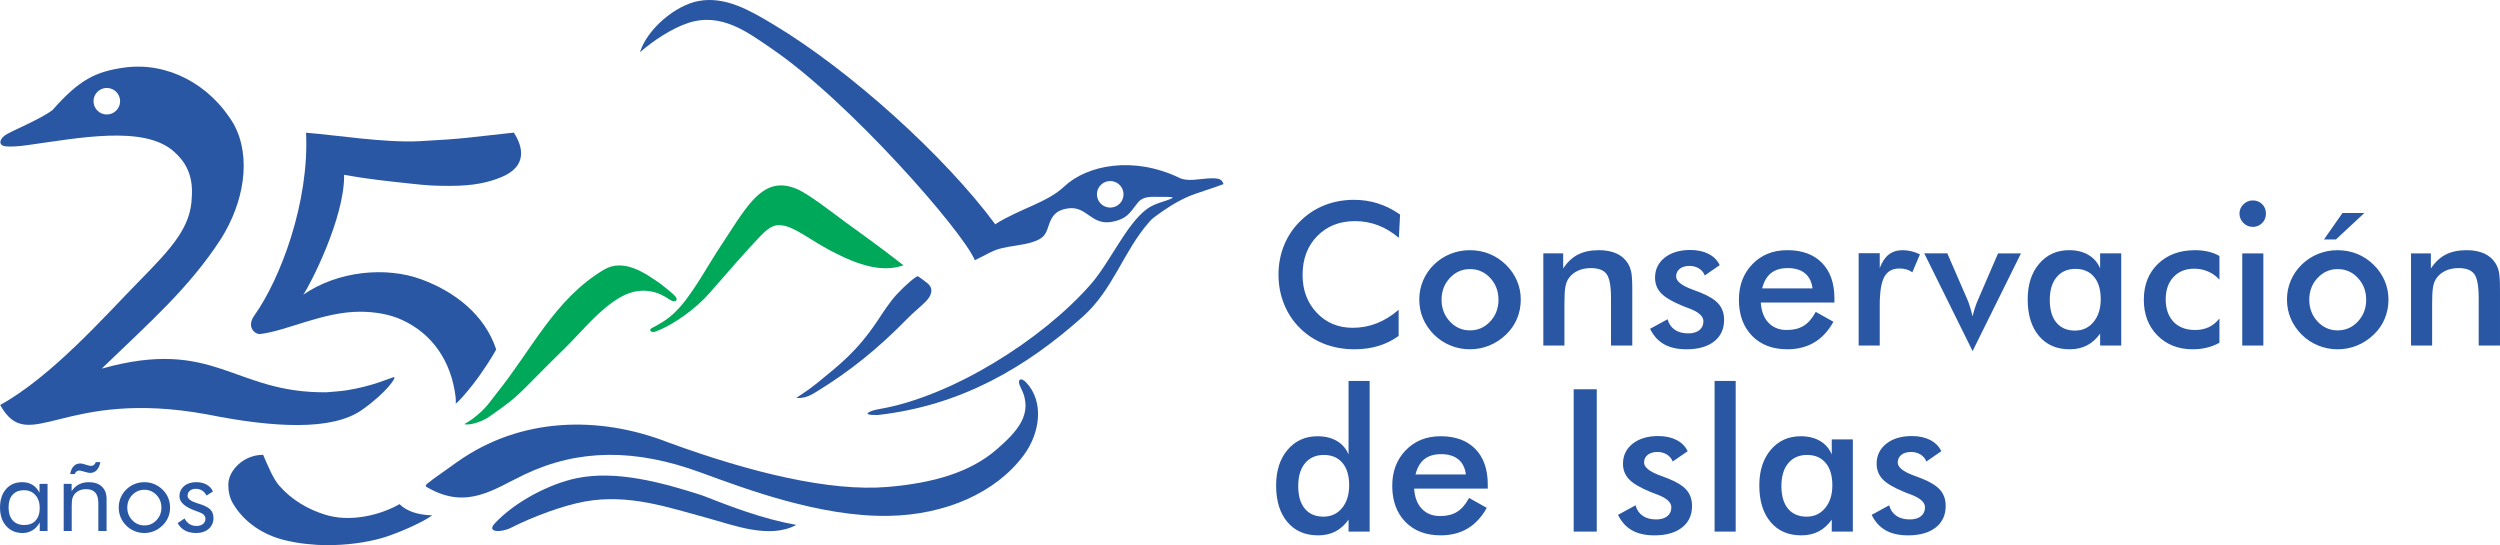
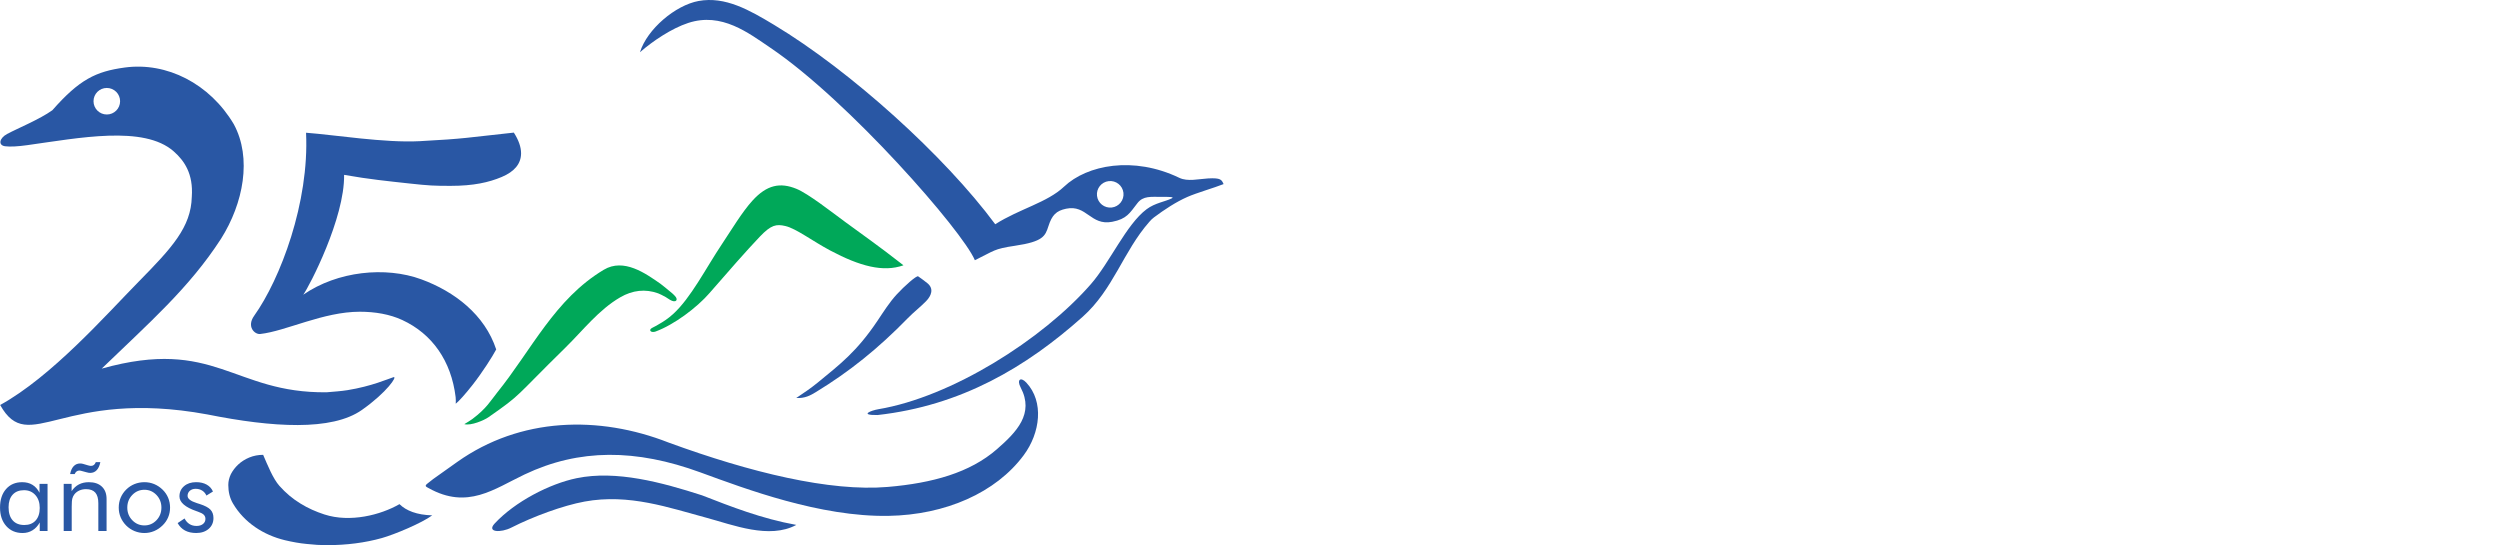
<svg xmlns="http://www.w3.org/2000/svg" xml:space="preserve" width="60.719mm" height="13.241mm" version="1.1" style="shape-rendering:geometricPrecision; text-rendering:geometricPrecision; image-rendering:optimizeQuality; fill-rule:evenodd; clip-rule:evenodd" viewBox="0 0 7365.83 1606.3">
  <defs>
    <style type="text/css">
   
    .fil2 {fill:#00A859}
    .fil1 {fill:#2957A4}
    .fil3 {fill:#2957A4;fill-rule:nonzero}
    .fil0 {fill:#2957A4;fill-rule:nonzero}
   
  </style>
  </defs>
  <g id="Layer_x0020_1">
    <g id="_1795721452416">
-       <path class="fil0" d="M4121.44 700.76c-19.25,-16.43 -39.68,-28.74 -61.08,-36.95 -21.51,-8.2 -44.07,-12.31 -67.73,-12.31 -45.73,0 -82.98,14.67 -111.7,44.08 -28.74,29.42 -43.1,67.42 -43.1,114.24 0,45.15 13.97,82.49 41.92,111.91 27.95,29.42 63.23,44.07 105.75,44.07 24.82,0 48.38,-4.4 70.86,-13.2 22.37,-8.8 43.88,-21.98 64.5,-39.77l0 77.01c-18.28,13.19 -38.21,23.06 -59.82,29.51 -21.59,6.55 -44.96,9.77 -70.07,9.77 -32.05,0 -61.66,-5.28 -88.84,-15.73 -27.27,-10.55 -51.11,-26 -71.73,-46.41 -20.43,-20.04 -36.07,-43.68 -47.1,-70.86 -10.95,-27.17 -16.43,-56.19 -16.43,-86.88 0,-30.79 5.47,-59.61 16.43,-86.59 11.04,-27.06 26.87,-50.72 47.69,-71.15 20.82,-20.61 44.67,-36.25 71.54,-46.81 26.88,-10.65 56,-15.93 87.27,-15.93 24.63,0 48.09,3.62 70.37,10.75 22.38,7.24 43.98,18.09 64.99,32.64l-3.71 68.61zm293.58 182.35c0,-25.21 -8.1,-46.61 -24.33,-64.1 -16.22,-17.49 -36.05,-26.19 -59.51,-26.19 -23.26,0 -43.1,8.7 -59.42,26.19 -16.32,17.49 -24.43,38.89 -24.43,64.1 0,25.22 8.12,46.62 24.43,64.11 16.32,17.49 36.16,26.19 59.42,26.19 23.26,0 43.1,-8.7 59.42,-26.19 16.33,-17.49 24.43,-38.89 24.43,-64.11zm-233.38 -0.58c0,-19.83 3.81,-38.6 11.34,-56.19 7.52,-17.69 18.37,-33.42 32.44,-47.1 13.97,-13.59 30.01,-23.95 48.18,-31.27 18.17,-7.23 37.13,-10.85 56.98,-10.85 20.42,0 39.68,3.62 57.76,10.85 17.98,7.33 34.21,17.98 48.57,32.05 14.27,13.97 25.11,29.71 32.64,47.3 7.42,17.49 11.14,35.97 11.14,55.22 0,20.04 -3.71,38.9 -11.04,56.4 -7.34,17.59 -18.09,33.13 -32.26,46.7 -14.85,14.28 -31.37,25.12 -49.54,32.45 -18.09,7.33 -37.24,11.04 -57.27,11.04 -19.65,0 -38.6,-3.71 -56.69,-11.04 -18.17,-7.33 -34.31,-17.98 -48.48,-31.86 -14.27,-14.17 -25.11,-30 -32.63,-47.6 -7.44,-17.49 -11.15,-36.25 -11.15,-56.09zm365.52 135.46l0 -271.49 58.44 0 0 44.57c12.41,-18.77 26.98,-32.45 43.78,-41.05 16.81,-8.6 37.24,-12.9 61.38,-12.9 20.22,0 37.42,3.21 51.69,9.57 14.17,6.45 25.32,15.93 33.32,28.53 4.79,7.44 8.21,16.13 10.36,26.09 2.06,9.87 3.13,27.27 3.13,52.09l0 164.58 -62.74 0 0 -139.36c0,-35.68 -4.29,-59.42 -12.99,-71.15 -8.7,-11.73 -24.14,-17.59 -46.33,-17.59 -14.46,0 -27.46,2.63 -38.8,8.02 -11.34,5.37 -20.33,12.9 -26.79,22.56 -4.59,6.55 -7.81,14.86 -9.57,25.12 -1.86,10.17 -2.74,26.39 -2.74,48.77l0 123.63 -62.15 0zm314.5 -49.25l51.59 -28.14c3.82,13.57 10.86,23.93 21.22,30.97 10.25,7.13 23.55,10.65 39.67,10.65 13.97,0 24.93,-3.21 32.84,-9.57 7.92,-6.45 11.83,-15.15 11.83,-26.29 0,-14.67 -14.07,-27.27 -42.31,-37.82 -9.49,-3.42 -16.91,-6.26 -21.99,-8.6 -29.03,-12.02 -49.35,-24.24 -60.89,-36.65 -11.54,-12.31 -17.3,-27.46 -17.3,-45.15 0,-24.24 9.49,-43.88 28.45,-59.03 19.05,-15.04 44.17,-22.58 75.44,-22.58 21.01,0 38.99,3.91 53.95,11.63 14.95,7.72 25.9,18.67 32.74,33.03l-44.08 30.39c-3.21,-8.6 -8.89,-15.43 -17,-20.51 -8.12,-5.08 -17.49,-7.63 -28.16,-7.63 -11.82,0 -21.3,2.84 -28.44,8.41 -7.13,5.67 -10.75,13.2 -10.75,22.58 0,14.07 16.03,26.98 47.98,38.6 10.17,3.62 17.99,6.65 23.46,8.89 25.01,9.97 42.91,21.11 53.75,33.63 10.75,12.51 16.12,28.14 16.12,46.81 0,27.16 -9.87,48.37 -29.51,63.71 -19.64,15.35 -46.72,23.06 -81.31,23.06 -26.48,0 -48.57,-4.97 -66.07,-14.85 -17.59,-9.97 -31.27,-25.12 -41.23,-45.54zm543.19 -77.41l-216.96 0c1.56,25.41 9.09,45.25 22.67,59.51 13.49,14.28 31.56,21.41 54.14,21.41 20.04,0 36.74,-4.21 50.04,-12.62 13.39,-8.39 25.01,-21.98 34.99,-40.75l52.19 29.22c-15.25,27.37 -34.1,47.59 -56.68,60.98 -22.48,13.39 -48.96,20.03 -79.26,20.03 -43.59,0 -78.18,-13.28 -103.99,-39.77 -25.69,-26.59 -38.6,-61.97 -38.6,-106.24 0,-42.6 13.3,-77.49 39.97,-104.96 26.58,-27.37 60.79,-41.04 102.62,-41.04 43.68,0 77.8,12.51 102.23,37.52 24.43,24.92 36.65,60.01 36.65,104.96l0 11.73zm-64.5 -41.63c-2.45,-19.45 -9.87,-34.29 -22.28,-44.46 -12.41,-10.26 -29.42,-15.35 -50.91,-15.35 -20.43,0 -36.84,4.99 -49.26,14.85 -12.31,9.97 -21.01,24.93 -25.98,44.96l148.45 0zm-1365.31 579.89c0,-28.05 -6.55,-49.93 -19.64,-65.57 -13.1,-15.73 -31.37,-23.56 -54.83,-23.56 -23.56,0 -42.02,8.12 -55.41,24.24 -13.49,16.12 -20.22,38.6 -20.22,67.24 0,28.82 6.44,51.11 19.45,66.75 12.99,15.73 31.37,23.56 55.01,23.56 22.48,0 40.76,-8.5 54.74,-25.41 13.88,-16.91 20.91,-39.28 20.91,-67.24zm-1.76 -307.26l62.16 0 0 443.89 -62.16 0 0 -35.08c-11.05,15.54 -24.04,27.16 -38.8,34.79 -14.86,7.62 -31.77,11.43 -50.93,11.43 -38.31,0 -68.6,-13.09 -90.59,-39.38 -22.09,-26.19 -33.13,-62.16 -33.13,-107.8 0,-43.3 11.25,-78.28 33.82,-104.86 22.58,-26.69 51.98,-39.97 88.24,-39.97 22.19,0 41.15,4.59 56.88,13.88 15.73,9.18 27.27,22.47 34.5,39.77l0 -216.66zm410.17 317.23l-216.96 0c1.56,25.41 9.09,45.25 22.67,59.51 13.49,14.28 31.56,21.41 54.14,21.41 20.04,0 36.74,-4.21 50.04,-12.62 13.39,-8.39 25.01,-21.98 34.99,-40.75l52.19 29.22c-15.25,27.37 -34.1,47.59 -56.68,60.98 -22.48,13.39 -48.96,20.03 -79.26,20.03 -43.59,0 -78.18,-13.28 -103.99,-39.77 -25.69,-26.59 -38.6,-61.97 -38.6,-106.24 0,-42.6 13.3,-77.49 39.97,-104.96 26.58,-27.37 60.79,-41.04 102.62,-41.04 43.68,0 77.8,12.51 102.23,37.52 24.43,24.92 36.65,60.01 36.65,104.96l0 11.73zm-64.5 -41.63c-2.45,-19.45 -9.87,-34.29 -22.28,-44.46 -12.41,-10.26 -29.42,-15.35 -50.91,-15.35 -20.43,0 -36.84,4.99 -49.26,14.85 -12.31,9.97 -21.01,24.93 -25.98,44.96l148.45 0zm317.63 168.29l0 -419.26 68.02 0 0 419.26 -68.02 0zm130.58 -49.25l51.59 -28.14c3.82,13.57 10.86,23.93 21.22,30.97 10.25,7.13 23.55,10.65 39.67,10.65 13.97,0 24.93,-3.21 32.84,-9.57 7.92,-6.45 11.83,-15.15 11.83,-26.29 0,-14.67 -14.07,-27.27 -42.31,-37.82 -9.49,-3.42 -16.91,-6.26 -21.99,-8.6 -29.03,-12.02 -49.35,-24.24 -60.89,-36.65 -11.54,-12.31 -17.3,-27.46 -17.3,-45.15 0,-24.24 9.49,-43.88 28.45,-59.03 19.05,-15.04 44.17,-22.58 75.44,-22.58 21.01,0 38.99,3.91 53.95,11.63 14.95,7.72 25.9,18.67 32.74,33.03l-44.08 30.39c-3.21,-8.6 -8.89,-15.43 -17,-20.51 -8.12,-5.08 -17.49,-7.63 -28.16,-7.63 -11.82,0 -21.3,2.84 -28.44,8.41 -7.13,5.67 -10.75,13.2 -10.75,22.58 0,14.07 16.03,26.98 47.98,38.6 10.17,3.62 17.99,6.65 23.46,8.89 25.01,9.97 42.91,21.11 53.75,33.63 10.75,12.51 16.12,28.14 16.12,46.81 0,27.16 -9.87,48.37 -29.51,63.71 -19.64,15.35 -46.72,23.06 -81.31,23.06 -26.48,0 -48.57,-4.97 -66.07,-14.85 -17.59,-9.97 -31.27,-25.12 -41.23,-45.54zm284.59 49.25l0 -443.89 62.16 0 0 443.89 -62.16 0zm407.35 0l-62.16 0 0 -35.08c-11.05,15.54 -24.04,27.16 -38.8,34.79 -14.86,7.62 -31.77,11.43 -50.93,11.43 -38.31,0 -68.6,-13.09 -90.59,-39.38 -22.09,-26.19 -33.13,-62.16 -33.13,-107.8 0,-43.3 11.25,-78.28 33.82,-104.86 22.58,-26.69 51.98,-39.97 88.24,-39.97 22.19,0 41.15,4.59 56.88,13.88 15.73,9.18 27.27,22.47 34.5,39.77l0 -44.27 62.16 0 0 271.49zm-60.4 -136.63c0,-28.05 -6.55,-49.93 -19.64,-65.57 -13.1,-15.73 -31.37,-23.56 -54.83,-23.56 -23.56,0 -42.02,8.12 -55.41,24.24 -13.49,16.12 -20.22,38.6 -20.22,67.24 0,28.82 6.44,51.11 19.45,66.75 12.99,15.73 31.37,23.56 55.01,23.56 22.38,0 40.57,-8.5 54.54,-25.51 14.07,-17.01 21.11,-39.39 21.11,-67.15zm115.82 87.38l51.59 -28.14c3.82,13.57 10.86,23.93 21.22,30.97 10.25,7.13 23.55,10.65 39.67,10.65 13.97,0 24.93,-3.21 32.84,-9.57 7.92,-6.45 11.83,-15.15 11.83,-26.29 0,-14.67 -14.07,-27.27 -42.31,-37.82 -9.49,-3.42 -16.91,-6.26 -21.99,-8.6 -29.03,-12.02 -49.35,-24.24 -60.89,-36.65 -11.54,-12.31 -17.3,-27.46 -17.3,-45.15 0,-24.24 9.49,-43.88 28.45,-59.03 19.05,-15.04 44.17,-22.58 75.44,-22.58 21.01,0 38.99,3.91 53.95,11.63 14.95,7.72 25.9,18.67 32.74,33.03l-44.08 30.39c-3.21,-8.6 -8.89,-15.43 -17,-20.51 -8.12,-5.08 -17.49,-7.63 -28.16,-7.63 -11.82,0 -21.3,2.84 -28.44,8.41 -7.13,5.67 -10.75,13.2 -10.75,22.58 0,14.07 16.03,26.98 47.98,38.6 10.17,3.62 17.99,6.65 23.46,8.89 25.01,9.97 42.91,21.11 53.75,33.63 10.75,12.51 16.12,28.14 16.12,46.81 0,27.16 -9.87,48.37 -29.51,63.71 -19.64,15.35 -46.72,23.06 -81.31,23.06 -26.48,0 -48.57,-4.97 -66.07,-14.85 -17.59,-9.97 -31.27,-25.12 -41.23,-45.54zm23.83 -727.07c6.74,-17.98 15.54,-31.27 26.49,-39.87 11.04,-8.6 24.63,-12.9 40.94,-12.9 8.8,0 17.4,1.07 25.9,3.12 8.5,2.06 16.91,5.18 25.11,9.1l-22.37 52.87c-5.39,-3.81 -11.15,-6.65 -17.3,-8.41 -6.26,-1.86 -13.2,-2.73 -20.82,-2.73 -20.72,0 -35.48,8.2 -44.47,24.72 -8.99,16.51 -13.49,44.27 -13.49,83.17l0 119.03 -62.15 0 0 -272.08 62.15 0 0 43.98zm273.56 244.51l-142.38 -287.91 67.92 0 59.32 136.62c1.86,4.21 4.2,10.46 6.84,18.86 2.63,8.41 5.47,18.48 8.3,30.11 1.97,-8.21 4.21,-16.43 6.74,-24.53 2.55,-8.12 5.68,-16.23 9.29,-24.44l59.03 -136.62 67.52 0 -142.59 287.91zm437.94 -16.41l-62.16 0 0 -35.08c-11.05,15.54 -24.04,27.16 -38.8,34.79 -14.86,7.62 -31.77,11.43 -50.93,11.43 -38.31,0 -68.6,-13.09 -90.59,-39.38 -22.09,-26.19 -33.13,-62.16 -33.13,-107.8 0,-43.3 11.25,-78.28 33.82,-104.86 22.58,-26.69 51.98,-39.97 88.24,-39.97 22.19,0 41.15,4.59 56.88,13.88 15.73,9.18 27.27,22.47 34.5,39.77l0 -44.27 62.16 0 0 271.49zm-60.4 -136.63c0,-28.05 -6.55,-49.93 -19.64,-65.57 -13.1,-15.73 -31.37,-23.56 -54.83,-23.56 -23.56,0 -42.02,8.12 -55.41,24.24 -13.49,16.12 -20.22,38.6 -20.22,67.24 0,28.82 6.44,51.11 19.45,66.75 12.99,15.73 31.37,23.56 55.01,23.56 22.38,0 40.57,-8.5 54.54,-25.51 14.07,-17.01 21.11,-39.39 21.11,-67.15zm349.77 -57.46c-9.57,-10.46 -20.62,-18.46 -33.32,-23.93 -12.7,-5.58 -26.39,-8.31 -41.15,-8.31 -25.31,0 -45.64,8.21 -60.98,24.63 -15.24,16.43 -22.87,38.12 -22.87,65.29 0,28.24 7.73,50.43 23.06,66.55 15.35,16.12 36.55,24.14 63.72,24.14 15.05,0 28.53,-2.84 40.36,-8.41 11.83,-5.67 22.19,-14.17 31.18,-25.61l0 71.54c-11.43,6.45 -23.74,11.25 -36.84,14.47 -12.99,3.21 -26.97,4.88 -41.63,4.88 -42.6,0 -77.3,-13.57 -104.08,-40.65 -26.87,-27.08 -40.26,-62.26 -40.26,-105.36 0,-43.68 13.88,-78.96 41.63,-105.73 27.85,-26.88 64.11,-40.26 109.07,-40.26 14.07,0 27.06,1.36 38.89,4.2 11.83,2.74 22.96,7.04 33.23,12.8l0 69.78zm59.04 -194.67c0,-10.46 3.91,-19.56 11.62,-27.27 7.73,-7.62 16.91,-11.44 27.66,-11.44 11.04,0 20.33,3.71 27.66,11.05 7.33,7.33 11.04,16.61 11.04,27.66 0,11.14 -3.71,20.42 -11.14,27.95 -7.52,7.52 -16.72,11.33 -27.56,11.33 -10.75,0 -19.93,-3.91 -27.66,-11.63 -7.72,-7.72 -11.62,-16.9 -11.62,-27.65zm8.2 388.76l0 -271.49 62.16 0 0 271.49 -62.16 0zm365.12 -134.87c0,-25.21 -8.1,-46.61 -24.33,-64.1 -16.22,-17.49 -36.05,-26.19 -59.51,-26.19 -23.26,0 -43.1,8.7 -59.42,26.19 -16.32,17.49 -24.43,38.89 -24.43,64.1 0,25.22 8.12,46.62 24.43,64.11 16.32,17.49 36.16,26.19 59.42,26.19 23.26,0 43.1,-8.7 59.42,-26.19 16.33,-17.49 24.43,-38.89 24.43,-64.11zm-233.38 -0.58c0,-19.83 3.81,-38.6 11.34,-56.19 7.52,-17.69 18.37,-33.42 32.44,-47.1 13.97,-13.59 30.01,-23.95 48.18,-31.27 18.17,-7.23 37.13,-10.85 56.98,-10.85 20.42,0 39.68,3.62 57.76,10.85 17.98,7.33 34.21,17.98 48.57,32.05 14.27,13.97 25.11,29.71 32.64,47.3 7.42,17.49 11.14,35.97 11.14,55.22 0,20.04 -3.71,38.9 -11.04,56.4 -7.34,17.59 -18.09,33.13 -32.26,46.7 -14.85,14.28 -31.37,25.12 -49.54,32.45 -18.09,7.33 -37.24,11.04 -57.27,11.04 -19.65,0 -38.6,-3.71 -56.69,-11.04 -18.17,-7.33 -34.31,-17.98 -48.48,-31.86 -14.27,-14.17 -25.11,-30 -32.63,-47.6 -7.44,-17.49 -11.15,-36.25 -11.15,-56.09zm109.07 -177.09l54.53 -77.98 64.5 0 -83.75 77.98 -35.28 0zm256.45 312.54l0 -271.49 58.44 0 0 44.57c12.41,-18.77 26.98,-32.45 43.78,-41.05 16.81,-8.6 37.24,-12.9 61.38,-12.9 20.22,0 37.42,3.21 51.69,9.57 14.17,6.45 25.32,15.93 33.32,28.53 4.79,7.44 8.21,16.13 10.36,26.09 2.06,9.87 3.13,27.27 3.13,52.09l0 164.58 -62.74 0 0 -139.36c0,-35.68 -4.29,-59.42 -12.99,-71.15 -8.7,-11.73 -24.14,-17.59 -46.33,-17.59 -14.46,0 -27.46,2.63 -38.8,8.02 -11.34,5.37 -20.33,12.9 -26.79,22.56 -4.59,6.55 -7.81,14.86 -9.57,25.12 -1.86,10.17 -2.74,26.39 -2.74,48.77l0 123.63 -62.15 0z" />
      <g>
        <path class="fil1" d="M409.02 829.35c97.62,-99.32 153.75,-159.95 156.01,-249.44 4.74,-67.93 -21.86,-106.22 -53.5,-134.08 -87.95,-77.48 -279.85,-39.13 -431.38,-18.12 -27.21,3.77 -50.6,5.22 -65.4,3.19 -20.63,-2.81 -17.3,-23.56 6.11,-36.15 29.76,-16.03 95.77,-43.02 133.32,-69.96 79.69,-90.69 128.53,-114.27 212.96,-125.79 124.2,-16.93 250.79,47.35 321.74,167.11 53.75,99.45 28.35,232.59 -37.87,337.59 -94.1,145.4 -212,247.63 -351.46,382.39 334.23,-93.42 386.74,72.94 662.73,69.72 21.99,-1.9 42.45,-3.2 61.19,-6.22 71.73,-11.57 119.66,-33.24 135.79,-38.3 13.02,-4.08 -19.05,44.46 -93.01,96.53 -88.71,62.45 -262.83,51.86 -455.17,13.31 -429.46,-79.03 -525.36,124.77 -610.68,-27.87 152.26,-84 311,-264.58 408.61,-363.91zm-94.4 -570.21c21.63,0 39.16,17.51 39.16,39.11 0,21.61 -17.53,39.11 -39.16,39.11 -21.64,0 -39.17,-17.51 -39.17,-39.11 0,-21.61 17.53,-39.11 39.17,-39.11z" />
        <path class="fil0" d="M117 1496.52c0,-15.7 -4.31,-28.33 -12.86,-37.86 -8.56,-9.58 -19.7,-14.34 -33.51,-14.34 -14.27,0 -25.41,4.4 -33.41,13.2 -8.03,8.81 -12.02,21.08 -12.02,36.88 0,16.78 4.04,29.73 12.08,38.8 8.04,9.11 19.49,13.67 34.28,13.67 14.16,0 25.31,-4.4 33.35,-13.26 8.04,-8.86 12.08,-21.23 12.08,-37.08zm23.02 -70.85l0 138.9 -23.02 0 0 -25.17c-5.54,10.11 -12.7,17.82 -21.36,23.1 -8.66,5.34 -18.37,7.98 -29.1,7.98 -19.92,0 -36.05,-6.84 -48.23,-20.56 -12.19,-13.73 -18.31,-31.86 -18.31,-54.43 0,-22.84 5.91,-41.03 17.78,-54.54 11.83,-13.51 27.7,-20.25 47.55,-20.25 11.63,0 21.74,2.58 30.3,7.81 8.55,5.24 15.5,13.05 20.73,23.36l0 -26.2 23.66 0zm47.57 138.9l0 -138.9 23.34 0 0 21.44c5.96,-8.9 13.17,-15.54 21.57,-19.88 8.41,-4.36 18.16,-6.53 29.16,-6.53 16.43,0 29.25,4.34 38.42,13.05 9.23,8.7 13.85,20.82 13.85,36.3l0 94.53 -24.27 0 0 -81.78c0,-14.1 -2.95,-24.5 -8.87,-31.33 -5.97,-6.84 -15.09,-10.26 -27.43,-10.26 -7.11,0 -13.6,1.3 -19.41,3.89 -5.8,2.58 -10.63,6.21 -14.52,10.98 -2.91,3.63 -5.03,7.81 -6.27,12.42 -1.3,4.67 -1.92,12.75 -1.92,24.3l0 71.78 -23.66 0zm107.99 -202.92c-2.04,10.36 -5.6,18.23 -10.7,23.62 -5.12,5.43 -11.56,8.13 -19.24,8.13 -1.29,0 -2.84,-0.16 -4.56,-0.41 -1.71,-0.32 -3.53,-0.73 -5.45,-1.25l-14.57 -3.93c-1.35,-0.41 -2.64,-0.73 -3.88,-0.98 -1.25,-0.27 -2.45,-0.42 -3.59,-0.42 -3.11,0 -5.8,0.93 -8.09,2.69 -2.28,1.77 -4.15,4.31 -5.54,7.67l-13.38 0c1.81,-10.04 5.29,-17.71 10.31,-23.1 5.1,-5.39 11.42,-8.08 18.99,-8.08 1.72,0 3.37,0.11 4.88,0.32 1.5,0.21 2.85,0.52 4.1,0.93l14.88 4.4c2.34,0.62 4.05,0.98 5.13,1.19 1.14,0.21 2.12,0.3 3.06,0.3 3.32,0 6.24,-0.87 8.61,-2.74 2.34,-1.81 4.26,-4.61 5.65,-8.33l13.39 0zm79.4 133.93c0,14.65 4.93,27.09 14.73,37.24 9.85,10.2 21.78,15.27 35.74,15.27 13.9,0 25.72,-5.07 35.47,-15.27 9.69,-10.15 14.58,-22.59 14.58,-37.24 0,-14.65 -4.89,-27.09 -14.58,-37.23 -9.75,-10.2 -21.57,-15.29 -35.47,-15.29 -14.06,0 -25.98,5.08 -35.79,15.29 -9.8,10.14 -14.68,22.58 -14.68,37.23zm-25.21 -0.1c0,-10.2 1.87,-19.83 5.6,-28.91 3.78,-9 9.23,-17.08 16.44,-24.18 7.21,-7.1 15.35,-12.48 24.47,-16.16 9.15,-3.69 18.84,-5.54 29.21,-5.54 10.12,0 19.7,1.86 28.79,5.59 9.07,3.78 17.26,9.22 24.69,16.41 7.21,7 12.65,14.97 16.44,24.03 3.75,9.06 5.6,18.65 5.6,28.75 0,10.14 -1.86,19.68 -5.6,28.64 -3.78,8.95 -9.23,16.93 -16.44,23.87 -7.42,7.3 -15.67,12.85 -24.84,16.73 -9.18,3.83 -18.72,5.75 -28.63,5.75 -10.26,0 -19.97,-1.92 -29.15,-5.7 -9.18,-3.78 -17.32,-9.22 -24.53,-16.32 -7.21,-7.3 -12.65,-15.38 -16.44,-24.29 -3.74,-8.9 -5.6,-18.44 -5.6,-28.69zm173.53 45.73l20.39 -13.62c3.83,7.35 8.66,12.83 14.57,16.52 5.86,3.68 12.81,5.53 20.79,5.53 7.79,0 14.12,-1.92 18.94,-5.74 4.83,-3.83 7.21,-8.92 7.21,-15.18 0,-4.82 -1.66,-8.86 -4.91,-12.12 -3.34,-3.21 -8.98,-6.22 -16.97,-8.92l-3.94 -1.4c-33.82,-11.6 -50.72,-26.2 -50.72,-43.71 0,-12.33 4.56,-22.43 13.64,-30.19 9.13,-7.82 20.95,-11.71 35.53,-11.71 12.08,0 22.41,2.38 31.02,7.19 8.61,4.82 14.78,11.61 18.51,20.4l-19.24 11.86c-2.86,-6.37 -7.05,-11.29 -12.56,-14.7 -5.56,-3.48 -11.92,-5.18 -19.24,-5.18 -7,0 -12.71,1.97 -17.12,5.85 -4.42,3.88 -6.59,8.86 -6.59,14.97 0,8.49 9.23,15.64 27.65,21.39 3.48,1.14 6.22,1.97 8.24,2.6 15.04,4.86 25.57,10.41 31.49,16.62 5.92,6.21 8.87,14.4 8.87,24.65 0,13.1 -4.67,23.78 -14.06,31.9 -9.34,8.13 -21.57,12.23 -36.66,12.23 -12.98,0 -23.97,-2.44 -33.04,-7.3 -9.03,-4.82 -16.34,-12.18 -21.79,-21.96z" />
        <g>
          <path class="fil2" d="M2661.89 781.7c-3.37,-2.64 -4.5,-3.51 -7.97,-6.22 -61.49,-48.22 -118.13,-88.07 -163.34,-121.24 -40,-29.33 -108.97,-83.66 -144.3,-98.01 -47.76,-19.39 -86.83,-11.67 -129.09,34.66 -30.81,33.8 -61.59,85.58 -90.8,129.37 -47.12,70.59 -90.73,157.29 -143.35,205.17 -15.25,13.88 -30.28,23.34 -41.2,29.42 -6.45,3.6 -6.93,4.77 -19.74,10.86 -13.31,6.33 -4.04,16.07 9.15,11.21 54.86,-20.21 121.42,-69.96 159.16,-113.44 55.28,-63.66 109.48,-125.48 148.24,-166.18 33.34,-35 48.54,-37.59 75.46,-31.29 31.81,7.46 80.06,44.53 132.47,72.33 86.58,45.9 155.45,64.62 215.31,43.37z" />
          <path class="fil2" d="M1827.31 876.02c36.39,-21.14 73.99,-25.28 111.61,-11.8 4.43,1.59 14.56,6.61 22.18,10.95 4.52,2.57 8.6,5.68 13.04,8.32 17.12,10.2 25.75,0.15 14.21,-11.67 -2.22,-2.27 -4.6,-4.97 -7.69,-7.53 -9.32,-7.73 -29.42,-24.48 -34.43,-27.97 -44.07,-30.73 -108.25,-76.81 -167.25,-41.52 -144.66,86.48 -212.63,236.09 -314.32,362 -18.52,22.94 -30.34,45.86 -72.92,77.76 -7.23,5.42 -15.83,10.13 -23.76,15.14 19.93,5.37 58.84,-11.79 70.95,-20.26 100.57,-70.12 73.76,-55.01 227.2,-205.49 51.46,-50.47 97.89,-111.16 161.19,-147.93z" />
          <path class="fil1" d="M2585.48 1222.88c245.78,-27.6 436.91,-140.07 604.5,-289.59 90.52,-80.76 119.38,-192.3 196.26,-279.62 5.06,-5.74 8.42,-9.15 13.43,-12.91 31.02,-23.26 65.39,-45.79 98.63,-60.45 27.59,-12.17 79.18,-26.89 106.8,-37.92 -5.91,-12.63 -7.56,-18.86 -46.18,-16.64 -26.69,1.54 -59.77,9.97 -84.17,-1.76 -135.49,-65.13 -272.11,-38.01 -339.68,25.94 -49.64,47 -131.2,65.23 -202.81,110.79 -149.33,-201.73 -427.04,-452.39 -651.57,-587.42 -72.42,-43.55 -143.96,-84.75 -222.52,-70.37 -68.04,12.45 -151.47,82.66 -172.7,150.92 38.58,-33.52 93.51,-70.24 142.08,-86.19 98.93,-32.51 177.78,29.55 243.28,73.83 229.43,155.11 565.65,539.5 601.41,625.22 58.58,-28.44 54.81,-33.23 118.07,-42.57 82.79,-12.22 89.18,-28.25 98.6,-57.57 10.63,-33.06 23.06,-45.49 52.19,-51.62 60.92,-12.8 71.94,50.95 135.81,38.54 43.16,-8.37 51.41,-25.55 74.41,-55.09 16.93,-21.74 39.33,-18.23 70.99,-18.34 19,-0.07 39.46,-0.28 30.23,4.34 -19.41,9.73 -49.26,13.3 -74.38,32.11 -59.88,44.87 -107.95,156.36 -164.01,220.57 -142.92,163.68 -411.05,332.68 -626.37,368.66 -20.63,3.45 -58.2,17.86 -2.29,17.14zm681.12 -689.23c21.5,-2.47 40.94,12.93 43.42,34.4 2.46,21.47 -12.96,40.89 -34.46,43.36 -21.5,2.47 -40.94,-12.93 -43.42,-34.4 -2.47,-21.47 12.96,-40.89 34.46,-43.36z" />
          <path class="fil1" d="M2081.93 1525.65c-109.8,-29.44 -228.48,-71.94 -359.66,-47.83 -64.06,11.78 -151.18,43.93 -215.98,76.83 -30.61,15.54 -73.3,14.16 -48.99,-12.06 59.59,-64.29 162.12,-117.28 241.82,-133.68 116.49,-23.96 250.3,12.16 369.23,50.53 85.41,33.23 175.71,68.8 277.84,87.16 -79.47,43.15 -187.44,-0.34 -264.26,-20.94z" />
          <path class="fil1" d="M2585.72 944.57c-61.3,91.57 -111.22,129.07 -176.57,182.74 -20.34,16.7 -41.35,30.66 -63.19,45.31 25.31,1.55 42.02,-7.7 57.8,-17.32 98.87,-60.27 182.89,-127.63 271.19,-218.14 17.03,-17.46 36.53,-32.34 53.44,-49.68 15.79,-16.19 24.14,-37.27 3.28,-53.64 -8.15,-6.39 -16.79,-12.99 -26.48,-19.62 -4.59,-3.14 -40.28,28.31 -63.53,53.64 -21.17,23.05 -38.58,50.78 -55.94,76.7z" />
          <path class="fil1" d="M2063.89 1391.95c-190.18,-69.61 -357.31,-70.54 -518.57,6.1 -89.96,42.75 -167.89,104.13 -282.39,40.18 -7.02,-3.93 -13.28,-5.88 -4,-13.19l17.54 -13.77 71.11 -50.54c185.57,-131.4 416.52,-137.49 622.27,-56.81 241.6,88.36 475.79,145.2 645.59,130.77 132.07,-11.22 242.38,-41.92 321.78,-111.18 57.65,-50.3 110.82,-104.56 70,-181.76 -12.07,-22.83 -0.29,-32.6 16.67,-14.46 52.76,56.42 40.98,148.17 -7.5,213.65 -82.09,110.9 -230.82,176.14 -398.64,179.01 -201.16,3.43 -420.5,-79.24 -553.87,-128.01z" />
        </g>
        <path class="fil3" d="M1461.92 1029.63c-10.92,20.71 -40.38,67.08 -69.47,104.22 -21.84,27.88 -41.4,49.35 -49.76,55.68 0.23,-6.58 0.47,-13.13 -0.29,-19.47 -12.97,-106.58 -68.93,-186.25 -157.27,-227.17 -36.65,-16.98 -79.92,-24.4 -125.13,-24.4 -107.91,0 -217.85,57.29 -293.45,65.6 -16.01,1.76 -40.86,-21.36 -17.72,-53.76 77.14,-108.05 162.65,-333.97 152.85,-539.23 83.22,6.19 232.21,30.38 335,24.86 135.93,-7.29 136.73,-10.23 277.19,-25.24 14.23,22.18 21.34,42.37 21.34,60.99 0,30.49 -19.28,53.89 -56.89,69.69 -38.15,16.03 -82.92,26.23 -150.93,26.23 -48,0 -62.79,-0.59 -123.12,-7.19 -60.32,-6.6 -116.71,-12.14 -190.49,-25.22 1.94,127.5 -101.9,327.5 -120.33,353.12 100.88,-69.74 242.73,-83.89 347.76,-45.33 98.03,35.97 187.06,104.22 220.72,206.62zm-188.5 488.77c-30.05,22.54 -111.25,56.49 -148.33,66.9 -49.73,13.96 -104.46,20.99 -162.7,20.99 -17.77,0 -37.34,-1.19 -58.68,-3.57 -21.34,-1.98 -42.66,-5.94 -64.45,-11.09 -62.35,-15.04 -119.42,-51.34 -152.91,-108.18 -9.34,-15.84 -13.78,-34.06 -13.78,-54.65 0,-10.7 2.66,-21.39 7.55,-31.69 5.34,-10.29 12.45,-19.8 21.79,-28.51 8.89,-8.31 20,-15.44 32.45,-20.59 12.45,-5.16 26.23,-7.92 40.89,-7.92 12.9,29.7 28.9,70.17 48.01,91.55 18.67,20.99 39.56,38.41 61.78,51.87 22.22,13.87 46.06,24.26 70.48,32.22 76.51,24.93 166.62,1.08 220.47,-29.82 0.32,-0.18 0.63,-0.36 0.95,-0.52 19.35,19.05 50.97,31.9 96.48,33z" />
      </g>
    </g>
  </g>
</svg>